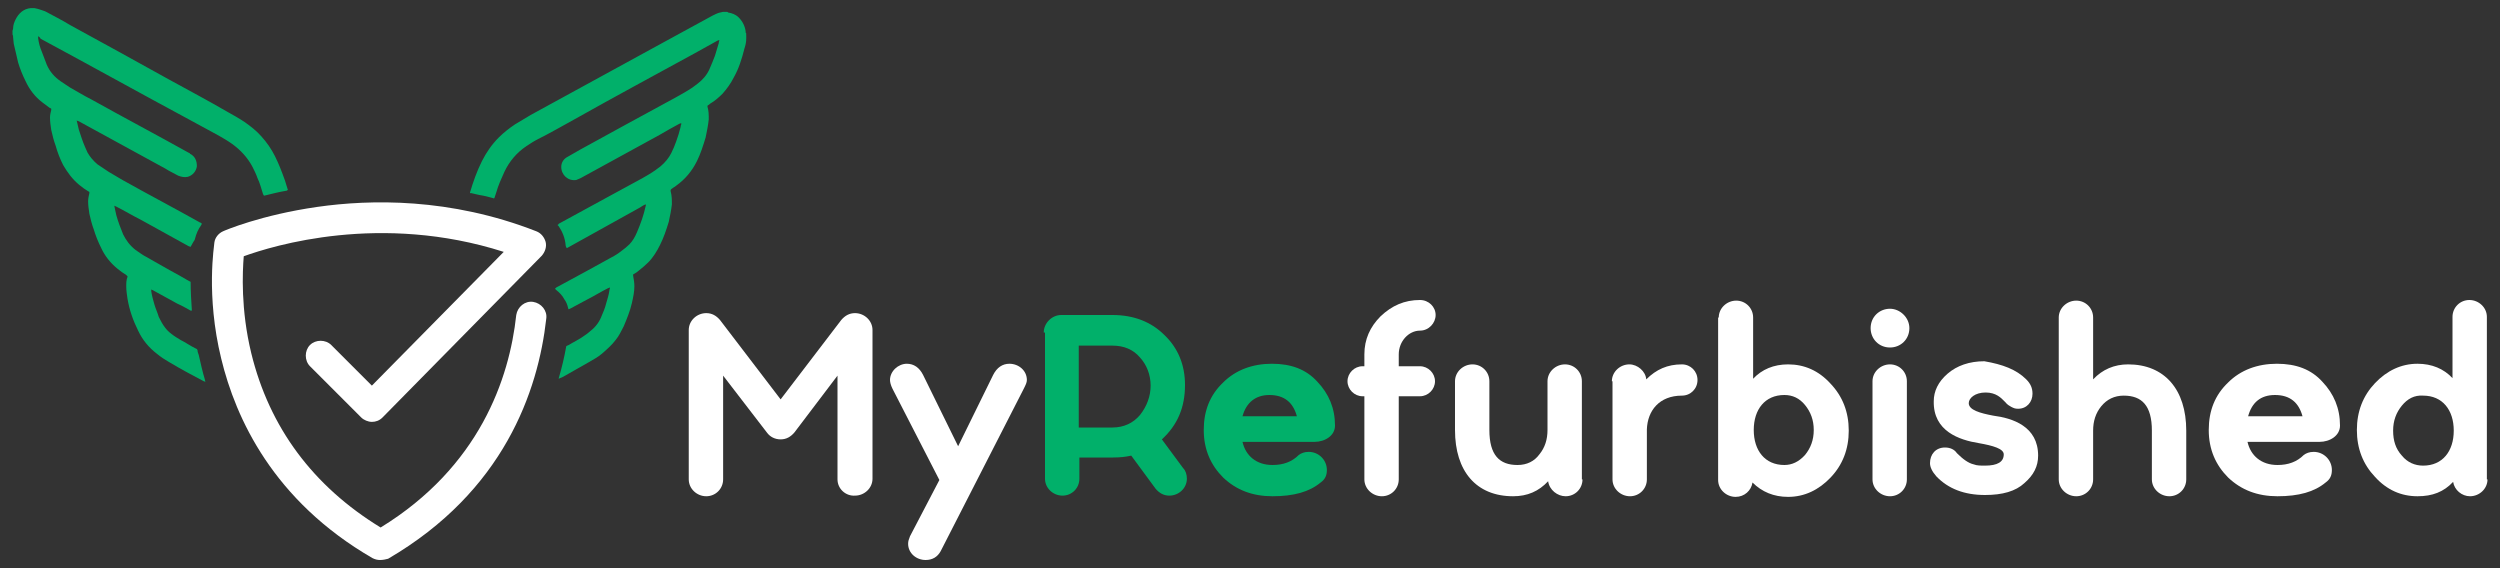
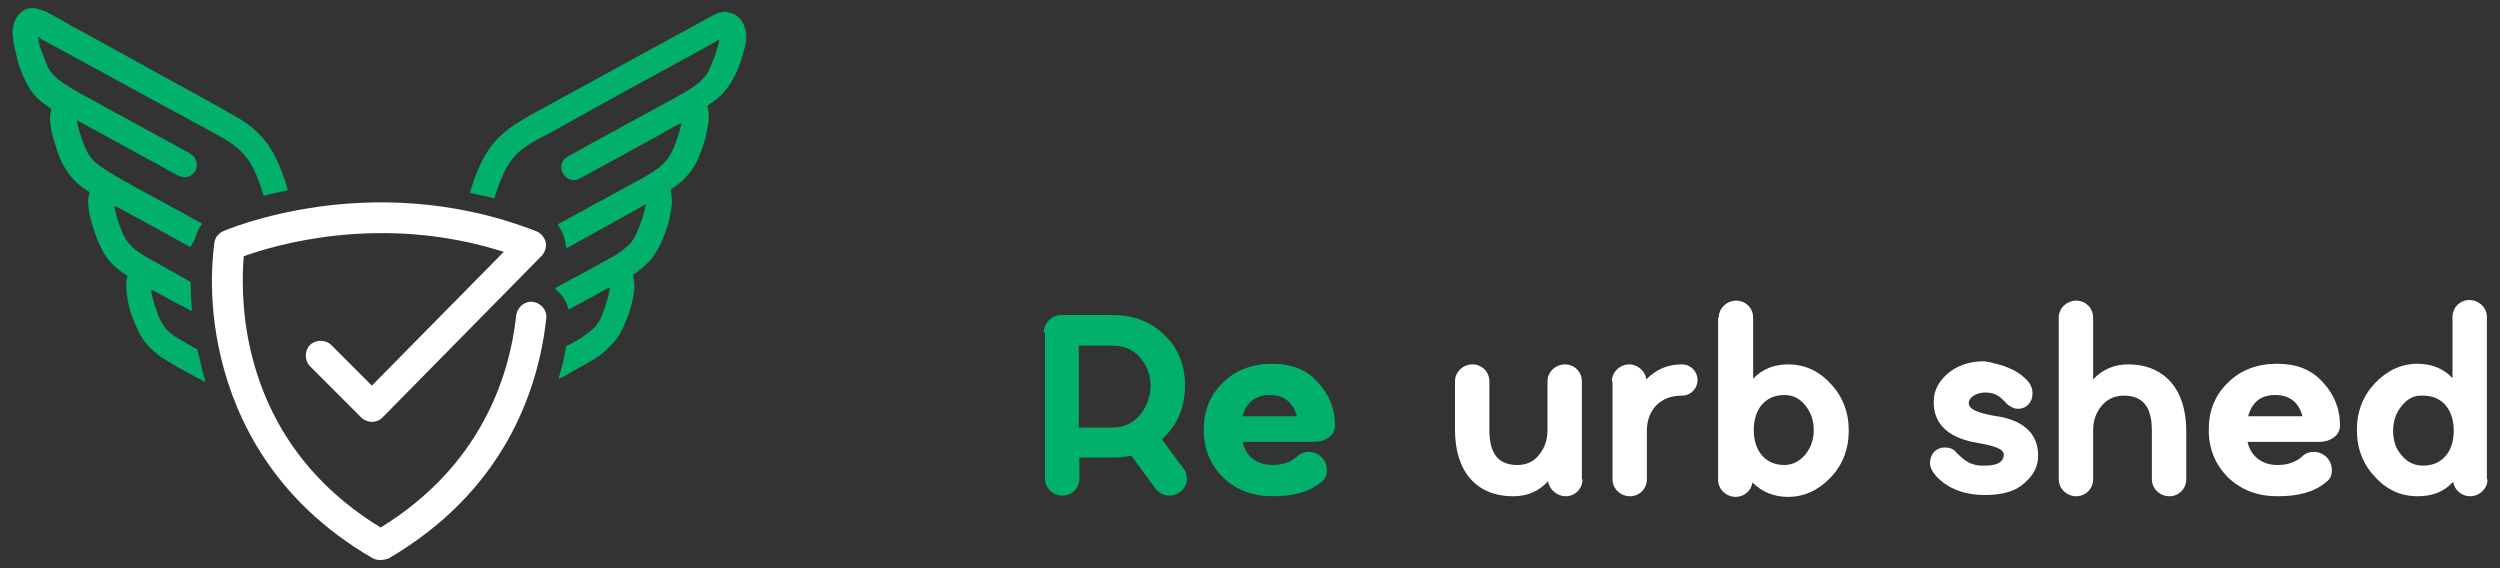
<svg xmlns="http://www.w3.org/2000/svg" version="1.1" id="katman_1" x="0px" y="0px" viewBox="0 0 400 90.9" style="enable-background:new 0 0 400 90.9;" xml:space="preserve">
  <rect x="0" y="0" width="400" height="90.9" fill="#333333" stroke="none" />
  <style type="text/css">
	.st0{fill:#FFFFFF;}
	.st1{fill:#01B06A;}
</style>
  <g>
    <g>
-       <path class="st0" d="M134,76.7V60.1l-6.9,9.1c-0.6,0.7-1.3,1.1-2.2,1.1c-0.9,0-1.7-0.4-2.2-1.1l-7-9.1v16.6c0,1.5-1.2,2.7-2.7,2.7    s-2.8-1.2-2.8-2.7V52.8c0-1.5,1.3-2.7,2.8-2.7c0.9,0,1.6,0.4,2.2,1.1l9.7,12.7l9.7-12.7c0.6-0.7,1.3-1.1,2.2-1.1    c1.5,0,2.8,1.2,2.8,2.7v23.8c0,1.5-1.3,2.7-2.8,2.7C135.3,79.4,134,78.2,134,76.7z" />
-       <path class="st0" d="M163.8,62.2l-13.3,26c-0.5,0.9-1.3,1.4-2.4,1.4c-1.5,0-2.8-1.1-2.8-2.6c0-0.4,0.1-0.7,0.3-1.2l4.7-9    l-7.5-14.6c-0.3-0.6-0.4-1.1-0.4-1.4c0-1.4,1.3-2.6,2.7-2.6c1.1,0,2,0.6,2.6,1.8l5.6,11.4l5.6-11.4c0.6-1.2,1.5-1.8,2.6-1.8    c1.5,0,2.8,1.1,2.8,2.6C164.3,61.2,164.1,61.6,163.8,62.2z" />
      <path class="st1" d="M167,53.2c0-1.5,1.3-2.8,2.8-2.8h8.2c3.4,0,6.2,1.1,8.3,3.2c2.2,2.1,3.3,4.8,3.3,8c0,3.6-1.2,6.4-3.7,8.7    l3.4,4.6c0.4,0.4,0.6,1,0.6,1.7c0,1.5-1.3,2.7-2.8,2.7c-0.9,0-1.6-0.4-2.2-1.1l-3.9-5.3c-0.9,0.2-1.8,0.3-2.9,0.3h-5.4v3.4    c0,1.5-1.2,2.7-2.7,2.7c-1.5,0-2.8-1.2-2.8-2.7V53.2z M172.6,55.2v13.2h5.4c1.8,0,3.3-0.7,4.4-2c1.1-1.4,1.7-3,1.7-4.7    s-0.6-3.3-1.7-4.5c-1.1-1.3-2.6-1.9-4.4-1.9H172.6z" />
      <path class="st1" d="M198.8,70.7c0.5,2.2,2.2,3.7,4.8,3.7c1.7,0,3.1-0.5,4.2-1.6c0.4-0.3,0.9-0.5,1.6-0.5c1.6,0,2.9,1.3,2.9,2.9    c0,0.9-0.3,1.5-1,2c-1.8,1.5-4.3,2.2-7.7,2.2c-3.2,0-5.8-1-7.9-3c-2-2-3.1-4.5-3.1-7.6s1-5.6,3.1-7.6c2-2,4.7-3,7.8-3    c3.1,0,5.5,0.9,7.3,2.9c1.8,1.9,2.8,4.2,2.8,7c0,1.6-1.6,2.6-3.3,2.6H198.8z M198.8,66.6h8.7c-0.6-2.2-2-3.4-4.4-3.4    C200.9,63.2,199.4,64.4,198.8,66.6z" />
-       <path class="st0" d="M223.8,63.4v13.3c0,1.5-1.2,2.7-2.7,2.7c-1.5,0-2.8-1.2-2.8-2.7V63.4H218c-1.3,0-2.4-1.1-2.4-2.4    c0-1.3,1.1-2.4,2.4-2.4h0.3v-1.9c0-2.4,0.9-4.4,2.6-6.1c1.8-1.7,3.8-2.6,6.3-2.6c1.4,0,2.5,1.1,2.5,2.4s-1.1,2.5-2.5,2.5    c-1.8,0-3.4,1.7-3.4,3.8v1.9h3.4c1.3,0,2.4,1.1,2.4,2.4c0,1.3-1.1,2.4-2.4,2.4H223.8z" />
      <path class="st0" d="M253.2,76.7c0,1.5-1.2,2.7-2.7,2.7c-1.3,0-2.6-1-2.8-2.4c-1.5,1.6-3.3,2.4-5.6,2.4c-5.9,0-9.3-4-9.3-10.6V61    c0-1.5,1.3-2.7,2.8-2.7c1.5,0,2.7,1.2,2.7,2.7v7.8c0,4,1.6,5.6,4.5,5.6c1.5,0,2.7-0.6,3.5-1.7c0.9-1.1,1.3-2.4,1.3-3.9V61    c0-1.5,1.3-2.7,2.8-2.7c1.5,0,2.7,1.2,2.7,2.7V76.7z" />
      <path class="st0" d="M257.9,61c0-1.5,1.3-2.7,2.8-2.7c1.3,0,2.6,1.1,2.7,2.4c1.6-1.6,3.4-2.4,5.7-2.4c1.4,0,2.5,1.1,2.5,2.5    c0,1.4-1.1,2.5-2.5,2.5c-3.6,0-5.5,2.4-5.6,5.4v8c0,1.5-1.2,2.7-2.7,2.7s-2.8-1.2-2.8-2.7V61z" />
      <path class="st0" d="M275,50.8c0-1.5,1.3-2.7,2.8-2.7c1.5,0,2.7,1.2,2.7,2.7v9.8c1.4-1.5,3.3-2.3,5.6-2.3c2.6,0,4.9,1,6.8,3.1    c1.9,2,2.9,4.5,2.9,7.5c0,3-1,5.5-2.9,7.5c-1.9,2-4.2,3.1-6.8,3.1c-2.3,0-4.2-0.8-5.7-2.3c-0.2,1.3-1.3,2.3-2.7,2.3    c-1.5,0-2.8-1.2-2.8-2.7V50.8z M288.8,72.8c0.9-1.1,1.4-2.4,1.4-4s-0.5-2.9-1.4-4c-0.9-1.1-2-1.6-3.3-1.6c-3.1,0-4.9,2.3-4.9,5.6    c0,3.3,1.8,5.6,4.9,5.6C286.7,74.4,287.8,73.9,288.8,72.8z" />
-       <path class="st0" d="M305.5,52.5c0,1.8-1.4,3.1-3.1,3.1c-1.8,0-3.1-1.4-3.1-3.1c0-1.8,1.4-3.1,3.1-3.1    C304,49.4,305.5,50.8,305.5,52.5z M299.6,61c0-1.5,1.3-2.7,2.8-2.7c1.5,0,2.7,1.2,2.7,2.7v15.7c0,1.5-1.2,2.7-2.7,2.7    c-1.5,0-2.8-1.2-2.8-2.7V61z" />
      <path class="st0" d="M324.2,60.7c0.7,0.7,1,1.4,1,2.3c0,1.3-0.9,2.4-2.3,2.4c-0.5,0-0.7-0.1-1.1-0.3c-0.2-0.1-0.7-0.4-0.9-0.7    l-0.2-0.2c-0.5-0.5-1.3-1.4-3-1.4c-1.7,0-2.7,0.9-2.7,1.7c0,1.1,1.8,1.6,3.9,2c3.1,0.4,7.2,1.7,7.2,6.4c0,1.7-0.7,3.1-2.2,4.4    c-1.4,1.3-3.5,1.9-6.3,1.9c-3.3,0-5.9-1-7.8-3c-0.7-0.8-1-1.5-1-2.1c0-1.4,0.9-2.5,2.4-2.5c0.8,0,1.5,0.3,1.9,0.9    c0.9,0.9,1.8,1.6,2.7,1.8c0.5,0.2,1.1,0.2,1.8,0.2c2,0,3-0.6,3-1.8c0-0.9-1.7-1.4-4-1.8c-3.1-0.5-7.3-1.9-7.2-6.7    c0-1.6,0.7-3.1,2.2-4.4c1.5-1.3,3.5-2,5.9-2C320.4,58.3,322.6,59.1,324.2,60.7z" />
      <path class="st0" d="M334.9,76.7c0,1.5-1.2,2.7-2.7,2.7c-1.5,0-2.8-1.2-2.8-2.7V50.8c0-1.5,1.3-2.7,2.8-2.7c1.5,0,2.7,1.2,2.7,2.7    v9.9c1.5-1.6,3.4-2.4,5.6-2.4c5.8,0,9.3,4,9.3,10.6v7.8c0,1.5-1.2,2.7-2.7,2.7c-1.5,0-2.8-1.2-2.8-2.7v-7.8c0-4-1.6-5.6-4.5-5.6    c-1.5,0-2.7,0.6-3.6,1.7c-0.9,1.1-1.3,2.4-1.3,3.9V76.7z" />
      <path class="st0" d="M359.6,70.7c0.5,2.2,2.2,3.7,4.8,3.7c1.7,0,3.1-0.5,4.2-1.6c0.4-0.3,0.9-0.5,1.6-0.5c1.6,0,2.9,1.3,2.9,2.9    c0,0.9-0.3,1.5-1,2c-1.8,1.5-4.3,2.2-7.7,2.2c-3.2,0-5.8-1-7.9-3c-2-2-3.1-4.5-3.1-7.6s1-5.6,3.1-7.6c2-2,4.7-3,7.8-3    c3.1,0,5.5,0.9,7.3,2.9c1.8,1.9,2.8,4.2,2.8,7c0,1.6-1.6,2.6-3.3,2.6H359.6z M359.7,66.6h8.7c-0.6-2.2-2-3.4-4.4-3.4    C361.7,63.2,360.3,64.4,359.7,66.6z" />
      <path class="st0" d="M398,76.7c0,1.5-1.3,2.7-2.8,2.7c-1.3,0-2.5-1-2.7-2.3c-1.5,1.6-3.3,2.3-5.7,2.3c-2.6,0-4.9-1-6.8-3.1    c-1.9-2-2.9-4.5-2.9-7.5c0-3,1-5.5,2.9-7.5c1.9-2,4.2-3.1,6.8-3.1c2.3,0,4.2,0.8,5.6,2.3v-9.8c0-1.5,1.2-2.7,2.7-2.7    c1.5,0,2.8,1.2,2.8,2.7V76.7z M384.3,64.9c-0.9,1.1-1.4,2.4-1.4,4s0.4,2.9,1.4,4c0.9,1.1,2.1,1.6,3.4,1.6c3.1,0,4.9-2.3,4.9-5.6    c0-3.3-1.8-5.6-4.9-5.6C386.3,63.2,385.2,63.8,384.3,64.9z" />
    </g>
    <g>
      <g>
        <path class="st1" d="M119.4,5.9c0,0.1,0,0.1,0,0.2c0,0.6-0.1,1.1-0.3,1.7c-0.4,1.6-0.9,3.2-1.7,4.6c-0.5,1-1.1,1.8-1.8,2.6     c-0.6,0.6-1.3,1.2-2,1.6c-0.1,0.1-0.2,0.2-0.4,0.3c0,0.1,0,0.1,0,0.2c0.2,0.6,0.2,1.3,0.2,2c-0.1,1-0.3,1.9-0.5,2.9     c-0.4,1.3-0.8,2.6-1.4,3.8c-0.8,1.6-1.9,2.9-3.3,3.9c-0.2,0.2-0.5,0.3-0.7,0.5c-0.1,0-0.1,0.1-0.2,0.2c0,0.1,0,0.1,0,0.2     c0.2,0.7,0.2,1.4,0.2,2.1c-0.1,0.9-0.3,1.9-0.5,2.8c-0.4,1.3-0.8,2.5-1.4,3.7c-0.5,1-1.1,2-1.9,2.8c-0.5,0.5-1,0.9-1.5,1.3     c-0.2,0.2-0.4,0.3-0.7,0.5c-0.1,0-0.1,0.1-0.2,0.1c0,0.1,0,0.1,0,0.2c0.1,0.6,0.2,1.1,0.2,1.7c0,0.9-0.2,1.8-0.4,2.7     c-0.3,1.3-0.8,2.5-1.3,3.7c-0.4,0.8-0.8,1.6-1.3,2.2c-0.6,0.8-1.4,1.5-2.2,2.2c-0.6,0.5-1.3,0.9-2,1.3c-1.2,0.7-2.5,1.4-3.7,2.1     c-0.3,0.2-0.7,0.4-1,0.5c-0.1,0-0.1,0.1-0.2,0.1c0,0,0,0,0,0c0,0,0,0,0-0.1c0.5-1.7,0.9-3.4,1.2-5.1c0.1-0.1,0.2-0.1,0.4-0.2     c0.8-0.5,1.7-0.9,2.5-1.5c0.3-0.2,0.6-0.4,0.8-0.6c0.8-0.6,1.5-1.4,1.9-2.4c0.3-0.7,0.6-1.4,0.8-2.2c0.2-0.7,0.4-1.3,0.5-2     c0-0.2,0.1-0.3,0.1-0.5c-0.1,0-0.2,0.1-0.3,0.1c-1.2,0.6-2.3,1.3-3.5,1.9c-0.9,0.5-1.7,0.9-2.6,1.4c-0.1,0-0.2,0.1-0.2,0.1     c-0.1-0.1-0.1-0.2-0.1-0.2c-0.1-0.5-0.3-1-0.6-1.4c-0.3-0.6-0.8-1.1-1.3-1.5c-0.1-0.1-0.1-0.1-0.2-0.2c0.1-0.1,0.1-0.1,0.2-0.2     c1.6-0.9,3.2-1.7,4.8-2.6c1.3-0.7,2.7-1.5,4-2.2c0.6-0.3,1.2-0.7,1.7-1.1c0.4-0.3,0.8-0.6,1.2-1c0.5-0.5,0.9-1.2,1.2-1.9     c0.6-1.4,1.1-2.8,1.4-4.2c0-0.1,0.1-0.2,0-0.3c-0.3,0.1-0.6,0.3-0.9,0.5c-0.3,0.2-0.6,0.3-0.9,0.5c-0.3,0.2-0.6,0.3-0.9,0.5     c-0.3,0.2-0.6,0.3-0.9,0.5c-0.3,0.2-0.6,0.3-0.9,0.5s-0.6,0.3-0.9,0.5c-0.3,0.2-0.6,0.3-0.9,0.5c-0.3,0.2-0.6,0.3-0.9,0.5     c-0.3,0.2-0.6,0.3-0.9,0.5c-0.3,0.2-0.6,0.3-0.9,0.5c-0.3,0.2-0.6,0.3-0.9,0.5c-0.3,0.2-0.6,0.3-0.9,0.5     c-0.3,0.2-0.6,0.3-0.9,0.5c-0.3,0.2-0.6,0.3-0.9,0.5c-0.1-0.1-0.2-0.3-0.2-0.5c-0.1-1.1-0.5-2.1-1.1-3c-0.1-0.1-0.1-0.1-0.2-0.2     c0.1-0.1,0.2-0.1,0.2-0.2c2.6-1.4,5.1-2.8,7.7-4.2c1.9-1,3.8-2.1,5.7-3.1c0.7-0.4,1.4-0.8,2.1-1.3c0.3-0.2,0.5-0.4,0.8-0.6     c0.7-0.6,1.3-1.3,1.7-2.1c0.3-0.6,0.6-1.3,0.8-1.9c0.3-0.8,0.5-1.5,0.7-2.3c0-0.1,0-0.2,0.1-0.4c0-0.1,0-0.2,0-0.2     c-0.1,0-0.2,0.1-0.3,0.1c-1.1,0.6-2.2,1.2-3.2,1.8c-4.2,2.3-8.4,4.6-12.6,6.9c-0.2,0.1-0.5,0.2-0.7,0.3c-1.3,0.2-2.4-0.8-2.4-2.1     c0-0.7,0.4-1.3,1-1.6c0.7-0.4,1.4-0.8,2.1-1.2c5.1-2.8,10.2-5.6,15.2-8.3c0.9-0.5,1.8-1,2.7-1.6c0.3-0.2,0.5-0.4,0.8-0.6     c0.8-0.6,1.5-1.4,1.9-2.3c0.3-0.7,0.6-1.4,0.9-2.2c0.2-0.7,0.4-1.3,0.6-2c0-0.2,0.1-0.4,0.1-0.5c-0.1,0-0.2,0.1-0.3,0.1     c-1.2,0.7-2.4,1.3-3.6,2c-6.4,3.5-12.9,7-19.3,10.6c-2,1.1-3.9,2.2-5.9,3.2c-0.6,0.3-1.2,0.7-1.8,1.1c-1.5,1-2.7,2.4-3.5,4.1     c-0.5,1.1-1,2.2-1.3,3.3c-0.1,0.3-0.2,0.6-0.3,0.9c-0.1,0.1-0.2,0-0.2,0c-0.7-0.2-1.5-0.4-2.2-0.5c-0.4-0.1-0.8-0.2-1.3-0.3     c0,0-0.1,0-0.2,0c0-0.1,0-0.1,0-0.1c0.5-1.7,1.1-3.4,1.9-5c0.7-1.4,1.6-2.7,2.7-3.8c0.8-0.8,1.7-1.5,2.6-2.1     c0.8-0.5,1.7-1,2.5-1.5c7.1-3.9,14.3-7.8,21.4-11.7c2.6-1.4,5.1-2.8,7.7-4.2c0.4-0.2,0.8-0.4,1.2-0.5c0.2,0,0.3-0.1,0.5-0.1     c0.1,0,0.1,0,0.2,0c0.1,0,0.2,0,0.4,0c0.1,0,0.1,0,0.2,0.1c0.6,0.1,1.2,0.3,1.7,0.8c0.6,0.6,1,1.4,1.1,2.2c0,0.1,0,0.2,0,0.3     C119.4,5,119.4,5.5,119.4,5.9z" />
        <path class="st1" d="M5.4,1.3c0,0,0.1,0,0.1,0c0.6,0.1,1.1,0.3,1.7,0.5c1.3,0.7,2.7,1.4,4,2.2c5.3,2.9,10.6,5.8,15.8,8.7     c3.1,1.7,6.3,3.4,9.4,5.2c0.9,0.5,1.8,1,2.7,1.6c1,0.7,1.9,1.4,2.7,2.3c0.9,1,1.6,2,2.2,3.2c0.6,1.2,1.1,2.5,1.6,3.9     c0.1,0.4,0.3,0.9,0.4,1.3c0,0.1,0,0.1,0.1,0.2c-0.1,0-0.1,0-0.2,0.1c-1.2,0.2-2.4,0.5-3.6,0.8c0,0,0,0-0.1,0c0-0.1,0-0.1-0.1-0.2     c-0.3-0.9-0.5-1.8-0.9-2.6c-0.2-0.6-0.5-1.2-0.8-1.8c-0.8-1.5-1.9-2.7-3.3-3.7c-0.7-0.5-1.4-0.9-2.1-1.3     c-1.5-0.8-3.1-1.7-4.6-2.5c-8-4.3-15.9-8.7-23.9-13C6.4,6,6.3,5.9,6.1,5.8c0,0.1,0,0.2,0,0.3c0.1,0.8,0.3,1.5,0.6,2.2     C7,9,7.2,9.7,7.5,10.4C8,11.5,8.7,12.3,9.7,13c0.5,0.3,1,0.7,1.5,1c1.1,0.6,2.2,1.3,3.4,1.9c5.2,2.9,10.5,5.7,15.7,8.6     c0,0,0.1,0,0.1,0.1c0.8,0.4,1.1,1.1,1.1,2c-0.1,0.8-0.7,1.5-1.5,1.7c-0.5,0.1-1,0-1.5-0.2c-0.7-0.4-1.4-0.7-2-1.1     c-4.6-2.5-9.3-5.1-13.9-7.6c-0.1,0-0.2-0.1-0.3-0.1c-0.1,0,0,0.1,0,0.1c0.1,0.4,0.2,0.9,0.3,1.3c0.3,0.9,0.6,1.9,1,2.8     c0.1,0.3,0.3,0.6,0.4,0.9c0.4,0.7,0.9,1.3,1.6,1.9c0.6,0.4,1.2,0.8,1.8,1.2c0.7,0.4,1.5,0.9,2.2,1.3c4.1,2.3,8.3,4.5,12.4,6.8     c0.1,0,0.2,0.1,0.3,0.2c0,0.1-0.1,0.1-0.1,0.2c-0.5,0.7-0.8,1.4-1,2.2c0,0.1-0.1,0.3-0.2,0.4c-0.1,0.2-0.3,0.5-0.4,0.7     c0,0.1-0.1,0.1-0.1,0.2c-0.1,0-0.2-0.1-0.3-0.1c-2.5-1.4-5.1-2.8-7.6-4.2c-1.4-0.7-2.7-1.5-4.1-2.2c-0.1,0-0.2-0.1-0.2-0.1     c0,0.1,0,0.1,0,0.1c0.1,0.5,0.2,1,0.3,1.4c0.3,1.1,0.7,2.1,1.1,3.1c0.5,1,1.1,1.8,2,2.5c0.6,0.4,1.1,0.8,1.7,1.1     c1.2,0.7,2.5,1.4,3.7,2.1c1.1,0.6,2.2,1.2,3.2,1.8c0.1,0,0.2,0.1,0.2,0.1c0,1.5,0.1,3.1,0.2,4.6c-0.1,0-0.1,0-0.2,0     c-0.7-0.4-1.4-0.8-2.1-1.1c-1.3-0.7-2.7-1.5-4-2.2c-0.1,0-0.2-0.1-0.2-0.1c0,0.1,0,0.2,0,0.3c0.1,0.7,0.3,1.4,0.5,2.1     c0.2,0.7,0.5,1.3,0.7,2c0.3,0.6,0.6,1.2,1,1.7c0.3,0.4,0.6,0.7,1,1c0.5,0.4,1,0.7,1.5,1c0.8,0.4,1.5,0.9,2.3,1.3     c0.1,0,0.1,0.1,0.2,0.1c0.1,0,0.1,0.1,0.2,0.2c0,0.3,0.1,0.5,0.2,0.8c0.3,1.3,0.6,2.7,1,4c0,0.1,0,0.2,0.1,0.3     c-0.1,0-0.2-0.1-0.3-0.1c-0.9-0.5-1.9-1-2.8-1.5c-0.9-0.5-1.8-1-2.8-1.6c-0.7-0.4-1.3-0.8-1.9-1.3c-1.3-1-2.3-2.2-3-3.7     c-0.8-1.6-1.4-3.3-1.7-5.1c-0.1-0.7-0.2-1.3-0.2-2c0-0.5,0-1,0.2-1.5c0,0,0-0.1,0-0.1c-0.1-0.1-0.1-0.1-0.2-0.2     c-0.5-0.3-0.9-0.6-1.4-1c-1.1-0.9-2-2-2.6-3.3c-0.5-1-0.9-2-1.2-3c-0.3-0.8-0.5-1.6-0.7-2.5c-0.1-0.7-0.2-1.3-0.2-2     c0-0.4,0.1-0.9,0.2-1.3c0,0,0-0.1,0-0.2c-0.1,0-0.1-0.1-0.2-0.1c-0.5-0.3-0.9-0.6-1.4-1c-1.1-0.9-1.9-2-2.6-3.2     c-0.5-1-0.9-2-1.2-3.1c-0.3-0.8-0.5-1.6-0.7-2.5c-0.1-0.7-0.2-1.3-0.2-2c0-0.4,0.1-0.8,0.2-1.2c0,0,0-0.1,0-0.2     c-0.1-0.1-0.1-0.1-0.2-0.1c-0.4-0.3-0.8-0.6-1.2-0.9c-1.2-0.9-2.1-2.1-2.7-3.4c-0.5-1-0.9-2-1.2-3C2.6,8.7,2.4,7.8,2.2,7     C2.2,6.7,2.1,6.3,2.1,6c0-0.2,0-0.3-0.1-0.5C2,5.3,2,5.1,2,5C2,4.8,2.1,4.7,2.1,4.5c0-0.5,0.2-1,0.4-1.4c0.5-1,1.3-1.7,2.4-1.8     c0.1,0,0.1,0,0.2,0C5.2,1.3,5.3,1.3,5.4,1.3z" />
      </g>
      <path class="st0" d="M60.8,89.6c-0.4,0-0.8-0.1-1.2-0.3c-15.9-9.2-21.9-22.4-24.2-31.9c-2.5-10.2-1.1-18.2-1.1-18.6    c0.1-0.8,0.7-1.5,1.4-1.8c0.2-0.1,6-2.6,15.1-3.9c8.4-1.2,21.2-1.5,35,3.9c0.8,0.3,1.3,1,1.5,1.7c0.2,0.8-0.1,1.6-0.6,2.2    L61.2,66.8c-0.5,0.5-1.1,0.7-1.7,0.7c0,0,0,0,0,0c-0.6,0-1.3-0.3-1.7-0.7l-8.2-8.2c-0.9-0.9-0.9-2.5,0-3.4c0.9-0.9,2.5-0.9,3.4,0    l6.5,6.5l21.1-21.4c-19.7-6.3-36.9-1-41.6,0.7c-0.2,2.5-0.5,8.5,1.2,15.5c2.9,11.9,9.9,21.3,20.7,27.9c15.8-9.7,20.6-23.8,21.7-34    c0.2-1.3,1.4-2.3,2.7-2.1c1.3,0.2,2.3,1.4,2.1,2.7c-1.3,11.6-6.8,27.6-25.3,38.4C61.7,89.5,61.3,89.6,60.8,89.6z" />
    </g>
  </g>
</svg>